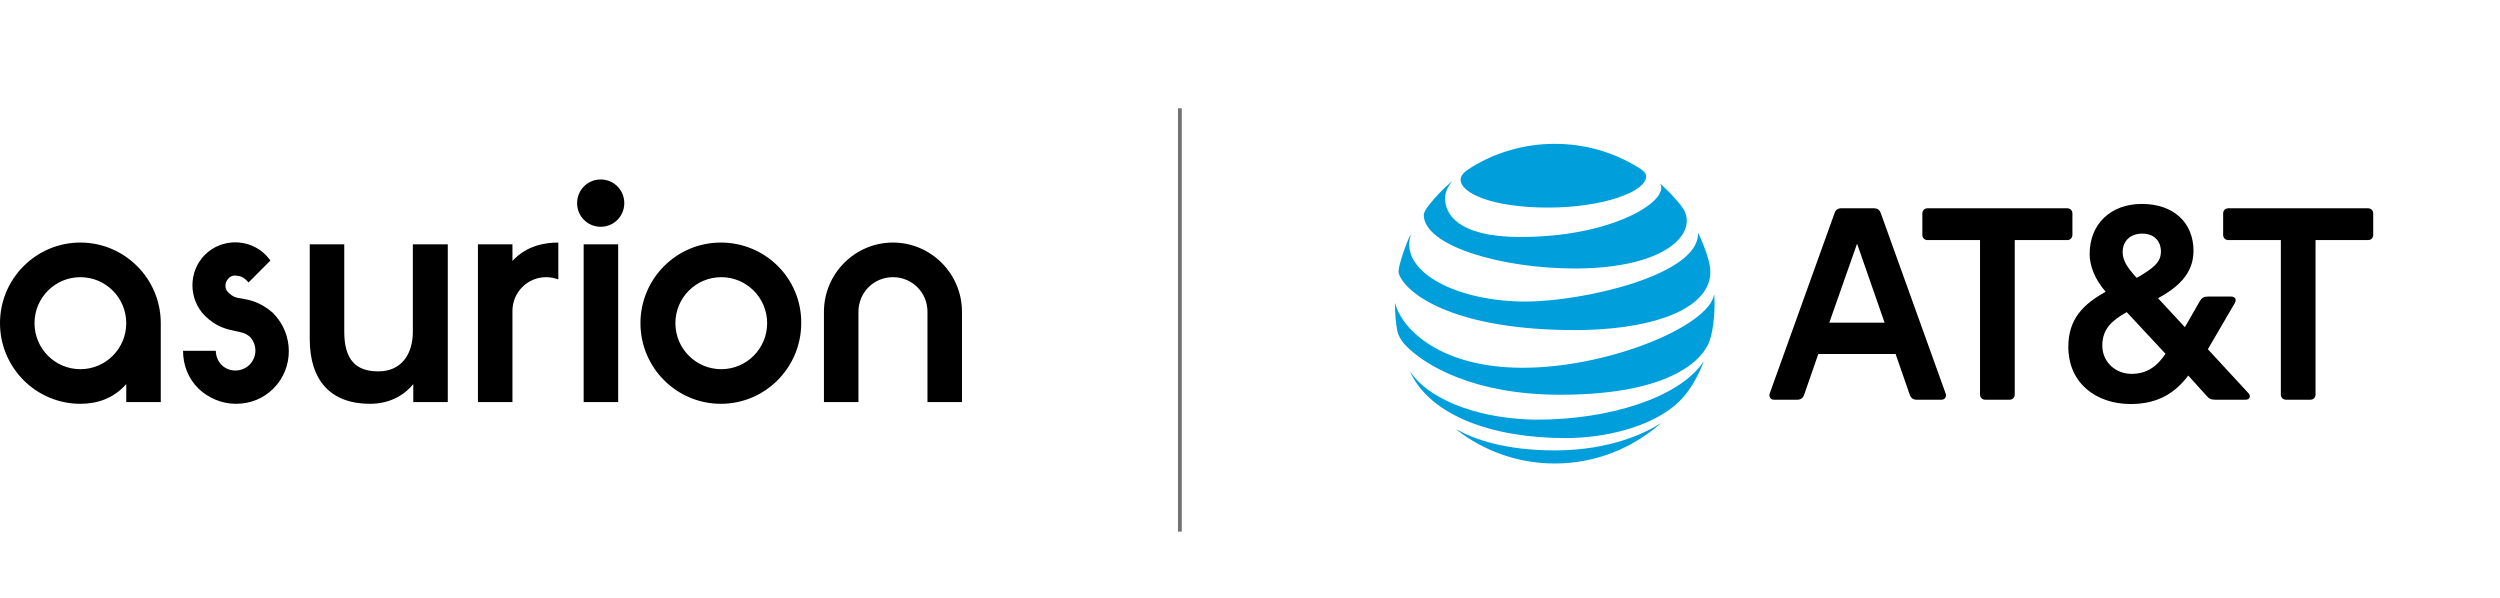
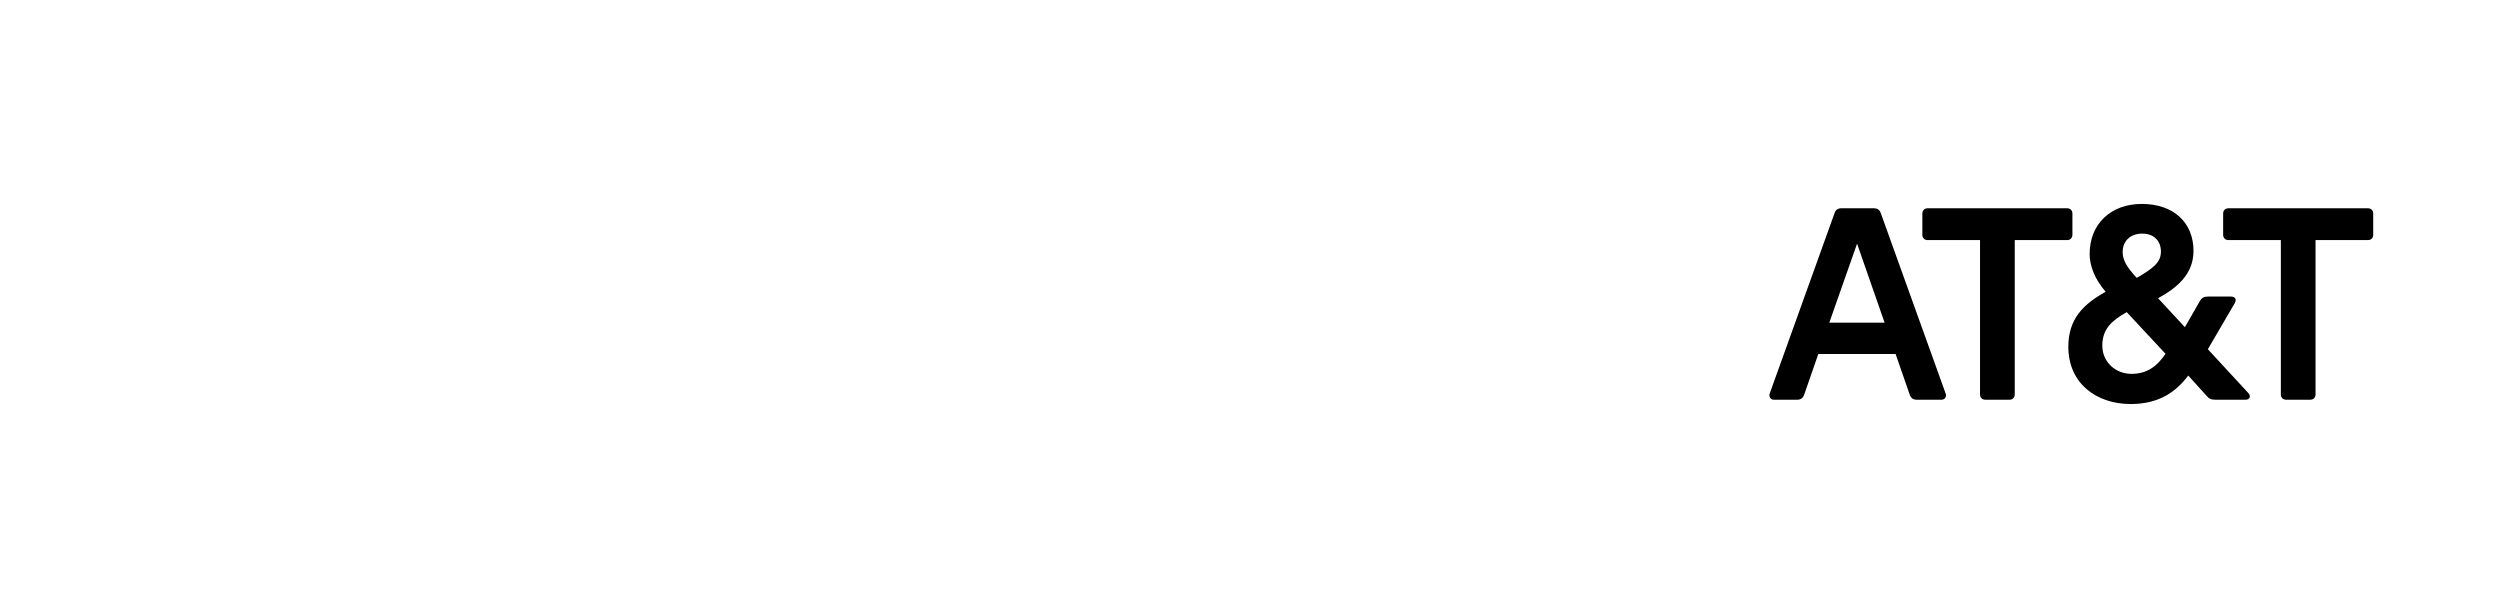
<svg xmlns="http://www.w3.org/2000/svg" width="276" height="66" viewBox="0 0 276 66" fill="none">
  <g clip-path="url(#clip0)">
    <path d="M45.578 26.972V36.598C45.578 39.162 44.276 41 41.767 41C39.26 41 38.006 39.694 38.006 36.598V26.972H34.195V37.42C34.195 42.064 36.559 44.58 40.851 44.58C43.263 44.58 44.806 43.419 45.626 42.403V44.386H49.436V26.972H45.578ZM79.58 26.778C74.661 26.778 70.706 30.793 70.706 35.679C70.706 40.613 74.709 44.58 79.58 44.58C84.5 44.58 88.455 40.565 88.455 35.679C88.503 30.745 84.5 26.778 79.58 26.778ZM84.693 35.679C84.693 38.485 82.426 40.758 79.628 40.758C76.831 40.758 74.564 38.485 74.564 35.679C74.564 32.873 76.831 30.6 79.628 30.6C82.426 30.6 84.693 32.873 84.693 35.679ZM61.639 26.778C60.24 26.778 58.166 27.069 56.574 28.81V26.972H52.764V44.386H56.574V34.325C56.574 32.245 58.262 30.6 60.288 30.6C60.77 30.6 61.204 30.697 61.639 30.842V26.778ZM30.192 42.887C29.083 43.999 27.636 44.58 26.044 44.58C24.501 44.58 23.006 43.951 21.897 42.887C20.787 41.774 20.209 40.323 20.209 38.727H23.826C23.826 39.307 24.067 39.888 24.453 40.275C24.887 40.71 25.417 40.904 25.996 40.904C26.575 40.904 27.154 40.662 27.54 40.275C28.408 39.404 28.408 38.049 27.588 37.179C27.057 36.743 26.671 36.695 25.996 36.55C25.08 36.356 23.874 36.114 22.62 34.857C20.787 33.019 20.787 29.971 22.62 28.133C24.453 26.295 27.491 26.295 29.324 28.133C29.517 28.326 29.662 28.52 29.855 28.762L27.443 31.18C27.057 30.745 26.72 30.503 26.237 30.455C25.852 30.358 25.466 30.455 25.224 30.745C25.032 30.939 24.887 31.229 24.887 31.519C24.887 31.809 24.983 32.099 25.224 32.293C25.707 32.777 26.044 32.873 26.768 32.97C27.588 33.115 28.745 33.357 30.047 34.47L30.144 34.566C32.459 36.888 32.459 40.613 30.192 42.887ZM13.939 44.386H17.749V35.679C17.749 30.745 13.746 26.778 8.874 26.778C4.003 26.778 0 30.745 0 35.679C0 40.613 4.003 44.58 8.874 44.58C10.562 44.58 12.443 44.096 13.939 42.403V44.386ZM8.874 40.758C6.077 40.758 3.81 38.485 3.81 35.679C3.81 32.873 6.077 30.6 8.874 30.6C11.672 30.6 13.939 32.873 13.939 35.679C13.939 38.485 11.672 40.758 8.874 40.758ZM98.583 30.6C96.461 30.6 94.773 32.293 94.773 34.421V44.386H90.963V34.421C90.963 30.213 94.387 26.778 98.583 26.778C102.779 26.778 106.203 30.213 106.203 34.421V44.386H102.393V34.421C102.393 32.293 100.705 30.6 98.583 30.6ZM64.436 26.972H66.413H68.246V44.386H64.436V26.972ZM68.921 22.425C68.921 23.876 67.764 25.037 66.317 25.037C64.87 25.037 63.712 23.876 63.712 22.425C63.712 20.974 64.87 19.812 66.317 19.812C67.764 19.812 68.921 20.974 68.921 22.425Z" fill="black" />
  </g>
-   <line x1="130.259" y1="11.956" x2="130.259" y2="58.694" stroke="#727272" stroke-width="0.423" />
  <g clip-path="url(#clip1)">
    <path d="M252.387 44.129C252.043 44.129 251.806 43.891 251.806 43.548V26.506H246.017C245.674 26.506 245.436 26.269 245.436 25.925V23.575C245.436 23.232 245.674 22.994 246.017 22.994H261.422C261.765 22.994 262.003 23.232 262.003 23.575V25.925C262.003 26.269 261.765 26.506 261.422 26.506H255.636V43.548C255.636 43.891 255.398 44.129 255.055 44.129H252.387ZM208.059 35.62L205.02 26.901L201.955 35.62H208.059ZM214.796 43.44C214.928 43.783 214.718 44.129 214.348 44.129H211.6C211.203 44.129 210.966 43.945 210.833 43.573L209.275 39.081H200.741L199.18 43.573C199.048 43.943 198.81 44.129 198.413 44.129H195.825C195.482 44.129 195.245 43.786 195.377 43.44L202.538 23.519C202.67 23.149 202.908 22.992 203.302 22.992H206.844C207.241 22.992 207.503 23.149 207.635 23.519L214.796 43.44ZM235.318 41.274C237.009 41.274 238.143 40.455 239.07 39.056L234.791 34.459C233.151 35.385 232.095 36.309 232.095 38.159C232.095 39.983 233.573 41.274 235.318 41.274ZM236.506 25.791C235.134 25.791 234.34 26.663 234.34 27.825C234.34 28.724 234.815 29.516 235.899 30.677C237.773 29.594 238.567 28.935 238.567 27.771C238.567 26.69 237.881 25.791 236.506 25.791ZM248.213 43.389C248.556 43.759 248.345 44.129 247.921 44.129H244.566C244.118 44.129 243.878 44.024 243.589 43.678L241.582 41.46C240.234 43.257 238.357 44.604 235.239 44.604C231.382 44.604 228.343 42.279 228.343 38.289C228.343 35.223 229.983 33.586 232.465 32.211C231.25 30.81 230.696 29.332 230.696 28.038C230.696 24.762 232.995 22.514 236.455 22.514C239.996 22.514 242.162 24.602 242.162 27.692C242.162 30.334 240.261 31.812 238.251 32.925L241.212 36.123L242.876 33.216C243.086 32.873 243.324 32.741 243.748 32.741H246.311C246.735 32.741 246.973 33.032 246.708 33.481L243.748 38.554L248.213 43.389ZM221.847 44.129C222.19 44.129 222.427 43.891 222.427 43.548V26.506H228.213C228.556 26.506 228.794 26.269 228.794 25.925V23.575C228.794 23.232 228.556 22.994 228.213 22.994H212.808C212.465 22.994 212.228 23.232 212.228 23.575V25.925C212.228 26.269 212.465 26.506 212.808 26.506H218.594V43.548C218.594 43.891 218.832 44.129 219.175 44.129H221.847Z" fill="black" />
-     <path d="M160.825 47.462C163.817 49.778 167.572 51.17 171.645 51.17C176.102 51.17 180.166 49.513 183.268 46.795C183.305 46.763 183.288 46.739 183.251 46.763C181.859 47.692 177.891 49.724 171.645 49.724C166.216 49.724 162.786 48.513 160.847 47.43C160.81 47.41 160.798 47.437 160.825 47.462ZM172.843 48.364C177.186 48.364 181.957 47.18 184.81 44.835C185.591 44.197 186.334 43.347 187 42.203C187.385 41.546 187.758 40.764 188.064 39.997C188.079 39.96 188.054 39.941 188.027 39.982C185.373 43.889 177.688 46.327 169.753 46.327C164.143 46.327 158.11 44.533 155.747 41.107C155.723 41.075 155.701 41.09 155.715 41.127C157.916 45.805 164.594 48.364 172.843 48.364ZM168.099 40.6C159.068 40.6 154.809 36.392 154.037 33.52C154.027 33.478 154 33.488 154 33.525C154 34.49 154.098 35.74 154.265 36.566C154.343 36.968 154.671 37.603 155.152 38.105C157.338 40.384 162.79 43.58 172.233 43.58C185.096 43.58 188.037 39.294 188.638 37.885C189.069 36.877 189.289 35.054 189.289 33.525C189.289 33.155 189.28 32.858 189.265 32.567C189.265 32.52 189.238 32.515 189.228 32.562C188.586 36.012 177.595 40.6 168.099 40.6ZM155.701 25.955C155.184 26.982 154.61 28.714 154.439 29.611C154.365 29.996 154.397 30.18 154.532 30.466C155.615 32.765 161.09 36.441 173.86 36.441C181.651 36.441 187.704 34.527 188.684 31.033C188.865 30.391 188.873 29.709 188.642 28.795C188.383 27.773 187.897 26.58 187.486 25.744C187.471 25.717 187.449 25.72 187.454 25.754C187.606 30.337 174.831 33.292 168.385 33.292C161.403 33.292 155.578 30.508 155.578 26.994C155.578 26.656 155.647 26.32 155.735 25.967C155.742 25.933 155.715 25.928 155.701 25.955ZM183.298 20.328C183.371 20.443 183.408 20.568 183.408 20.735C183.408 22.695 177.411 26.163 167.863 26.163C160.85 26.163 159.536 23.561 159.536 21.904C159.536 21.313 159.761 20.706 160.261 20.093C160.288 20.056 160.266 20.041 160.234 20.068C159.323 20.84 158.487 21.71 157.752 22.649C157.402 23.093 157.183 23.485 157.183 23.722C157.183 27.153 165.783 29.641 173.826 29.641C182.393 29.641 186.219 26.842 186.219 24.384C186.219 23.504 185.876 22.992 185.003 21.997C184.435 21.35 183.898 20.823 183.329 20.304C183.298 20.282 183.278 20.301 183.298 20.328ZM180.67 18.368C178.026 16.782 174.956 15.88 171.645 15.88C168.312 15.88 165.148 16.814 162.494 18.441C161.697 18.931 161.249 19.323 161.249 19.828C161.249 21.318 164.727 22.916 170.895 22.916C176.999 22.916 181.734 21.164 181.734 19.475C181.734 19.076 181.384 18.794 180.67 18.368Z" fill="#009FDB" />
  </g>
  <defs>
    <clipPath id="clip0">
-       <rect width="106.203" height="26.011" fill="white" transform="translate(0 19.565)" />
-     </clipPath>
+       </clipPath>
    <clipPath id="clip1">
      <rect width="108" height="42.429" fill="white" transform="matrix(1 0 0 -1 154 54.429)" />
    </clipPath>
  </defs>
</svg>